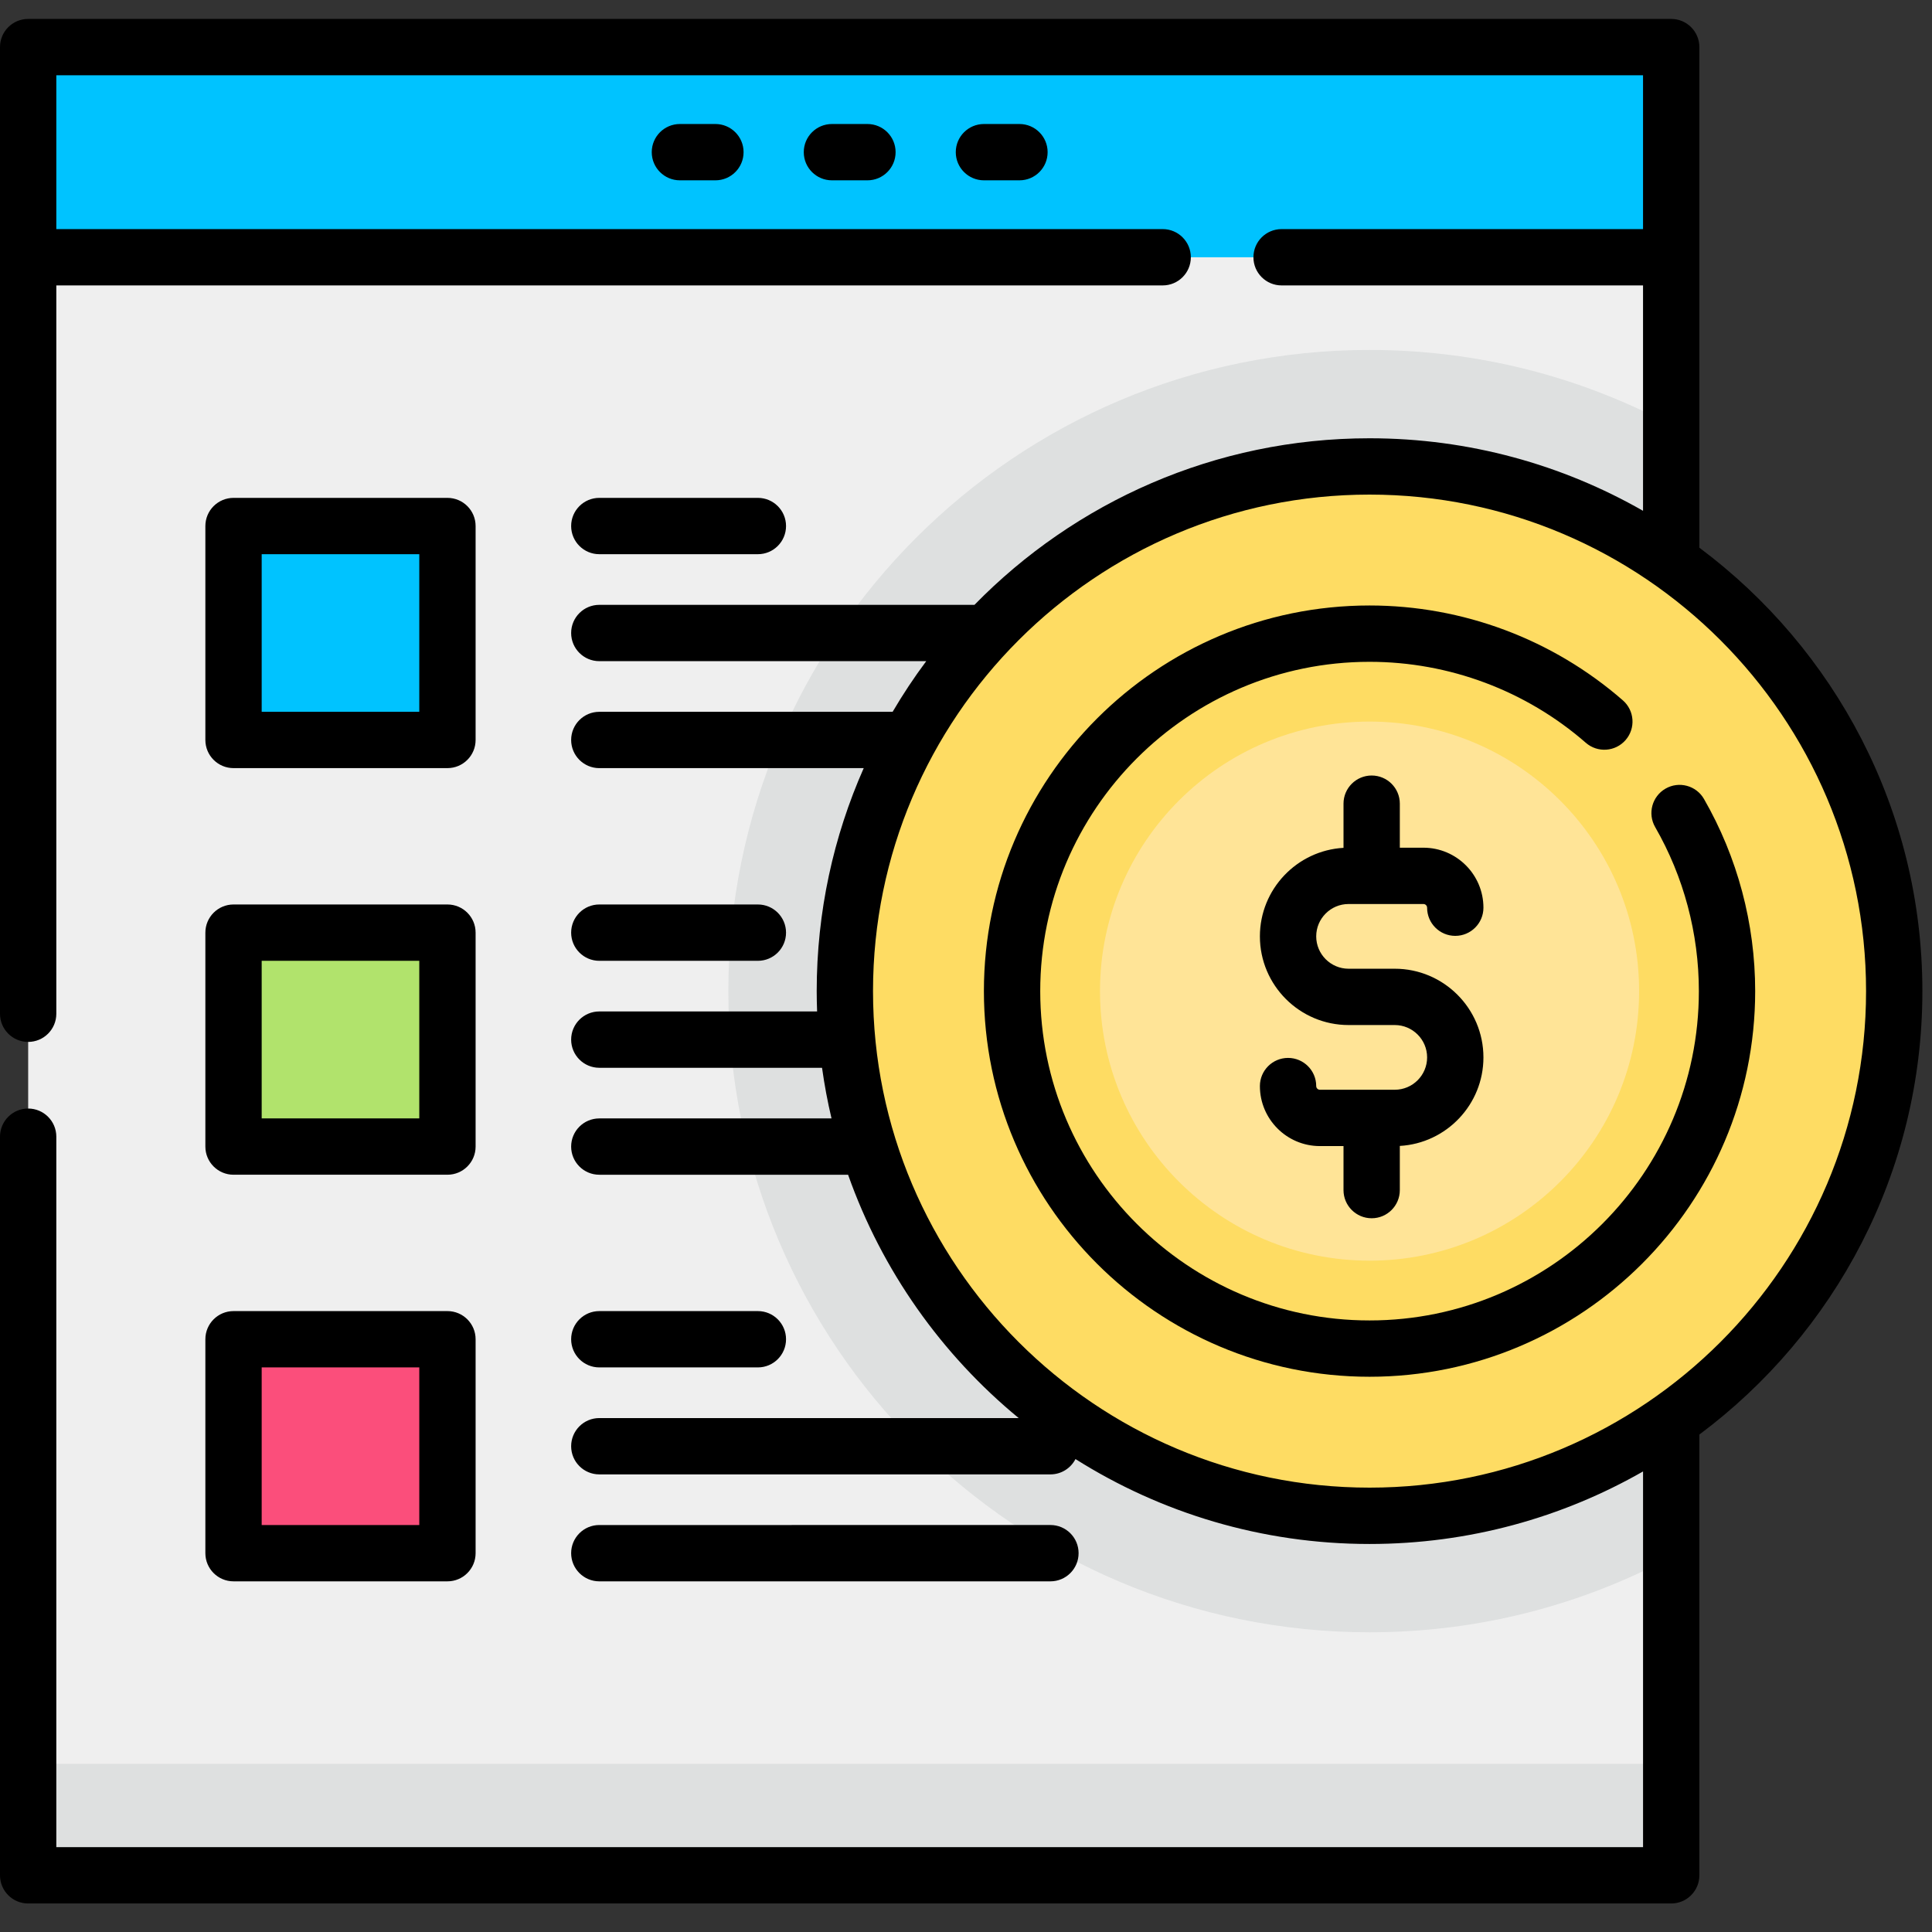
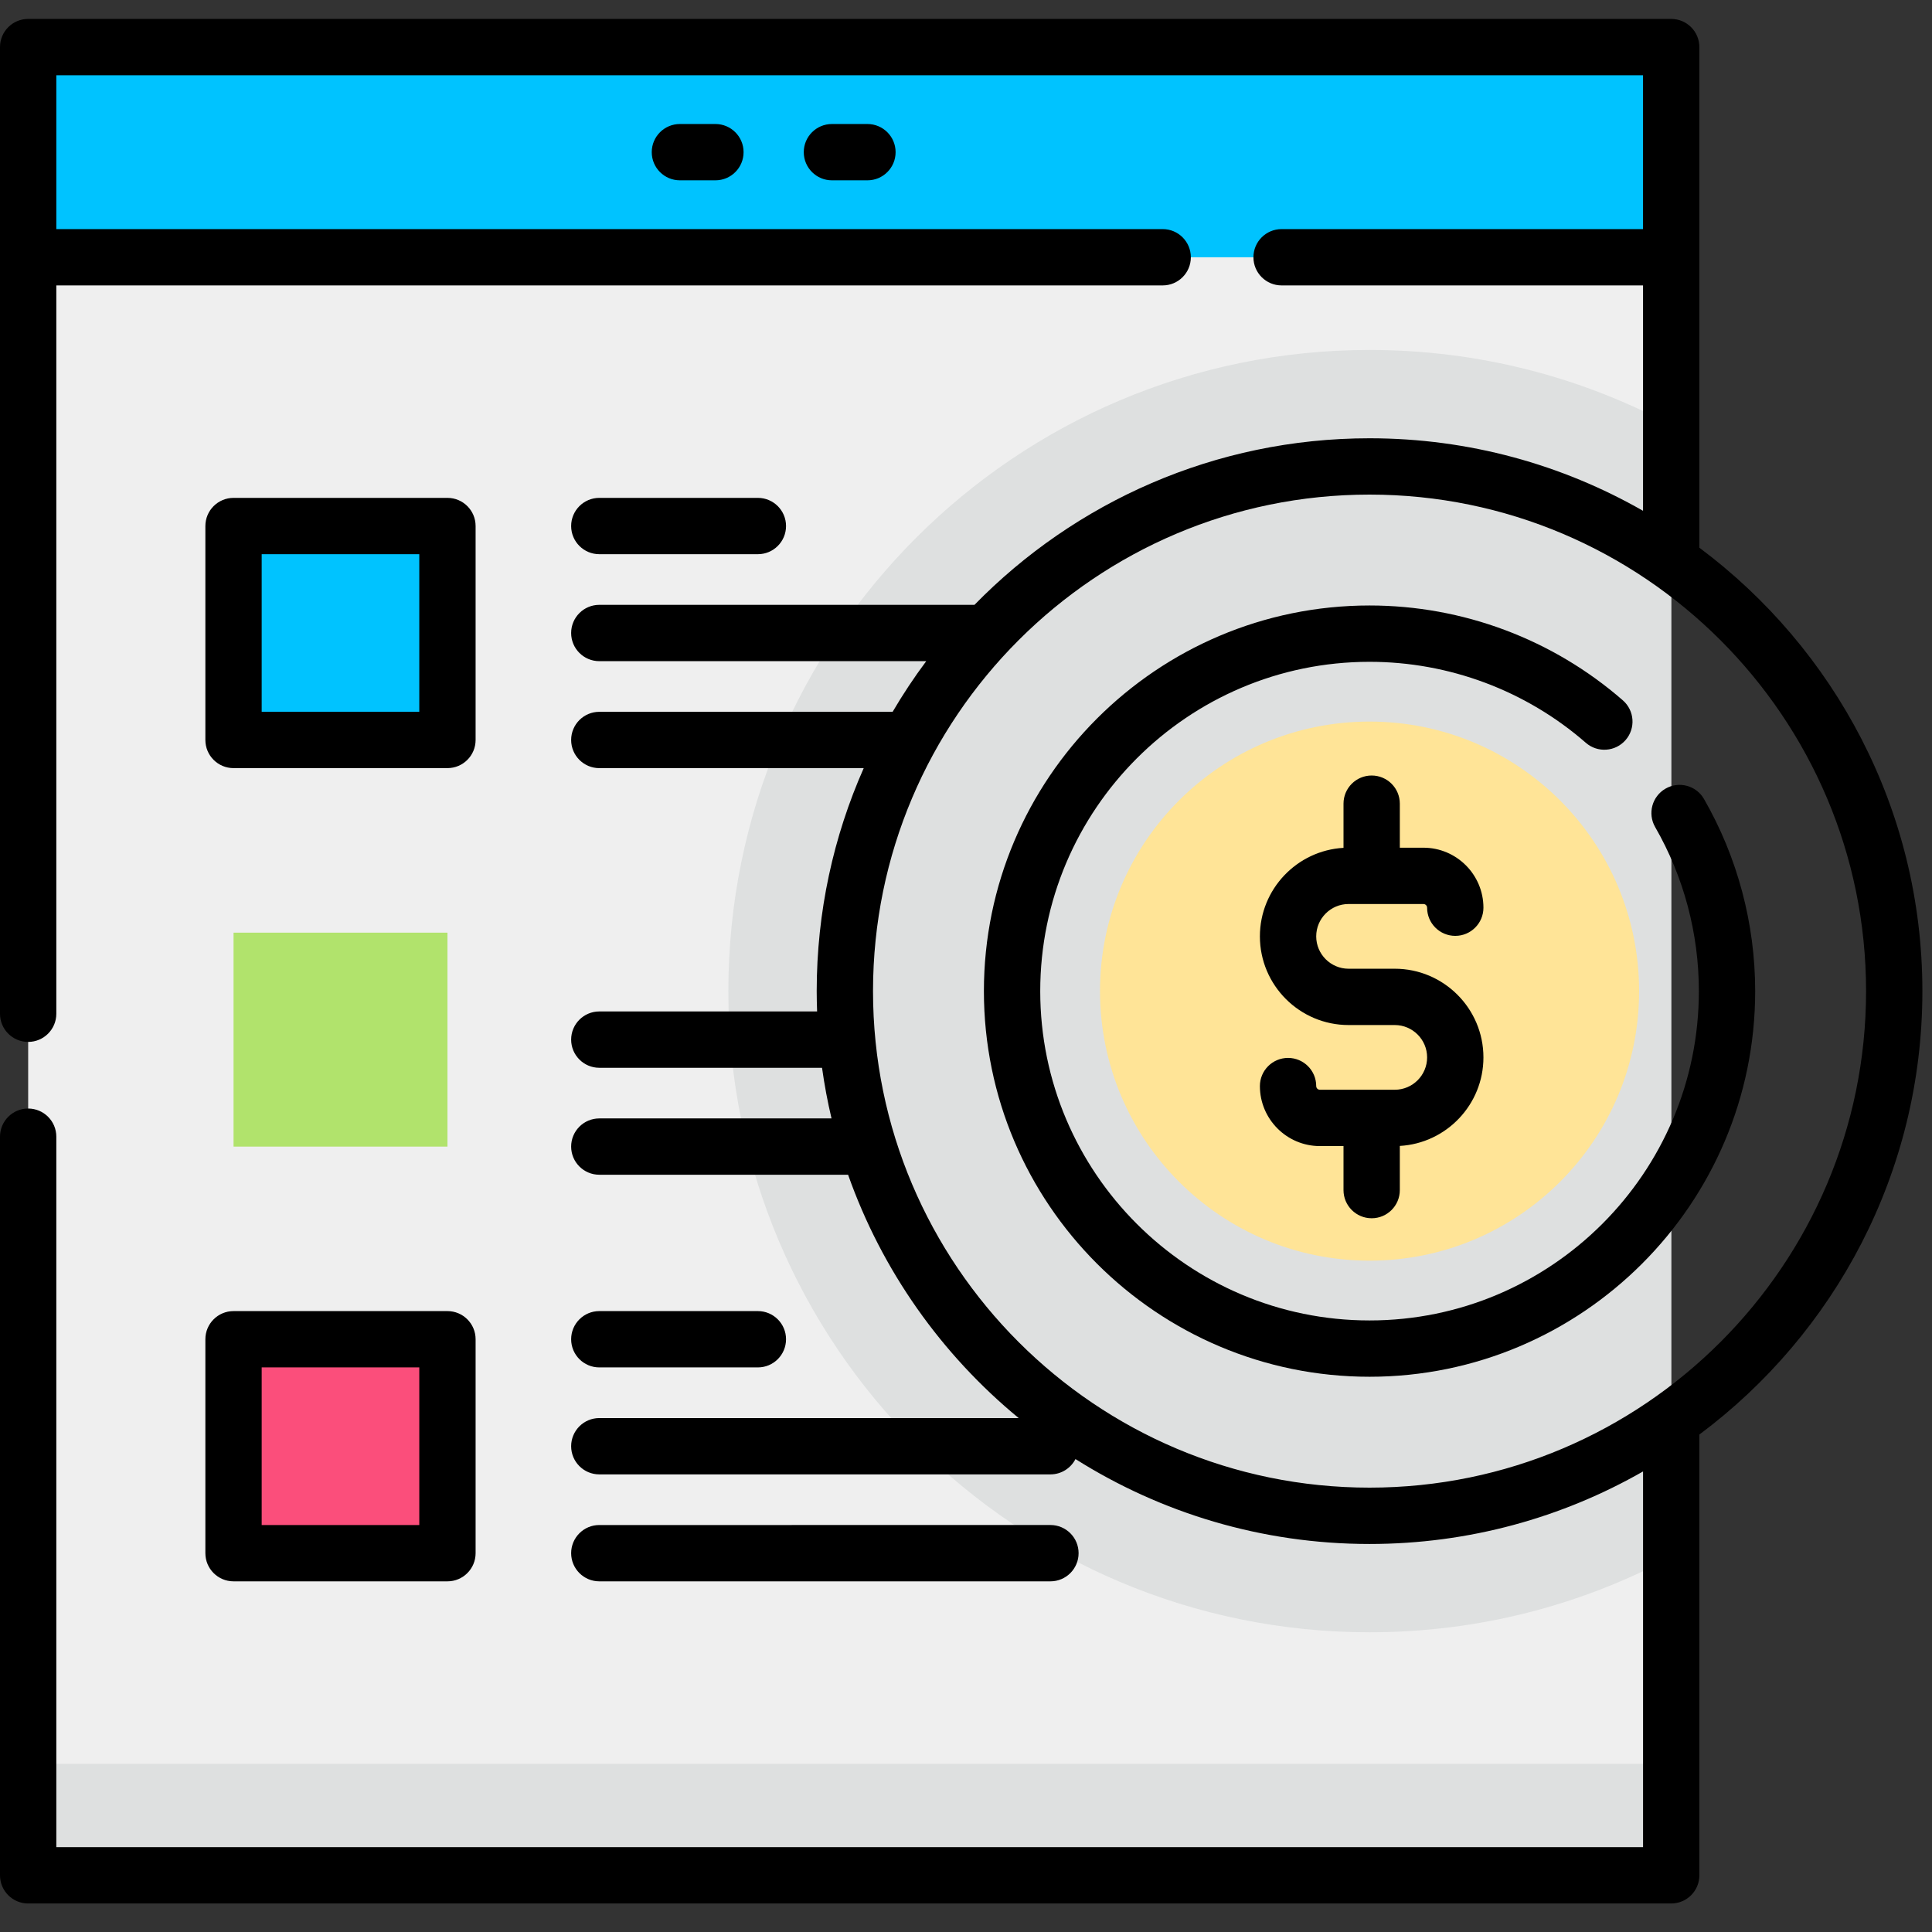
<svg xmlns="http://www.w3.org/2000/svg" width="100%" height="100%" viewBox="0 0 134 134" version="1.1" xml:space="preserve" style="fill-rule:evenodd;clip-rule:evenodd;stroke-linejoin:round;stroke-miterlimit:2;">
  <rect x="0" y="0" width="134" height="134" fill="#333333" stroke="none" />
  <rect x="1.954" y="3.265" width="113.956" height="126.805" style="fill:#efefef;fill-rule:nonzero;" />
  <path d="M115.911,29.492l-0,78.501c-6.236,3.333 -13.358,5.22 -20.921,5.22c-24.563,-0 -44.473,-19.911 -44.473,-44.471c0,-24.56 19.911,-44.47 44.473,-44.47c7.563,-0 14.685,1.886 20.921,5.22Z" style="fill:#dee0e0;fill-rule:nonzero;" />
  <rect x="1.954" y="3.265" width="113.956" height="14.578" style="fill:#00c3ff;fill-rule:nonzero;" />
  <rect x="1.953" y="122.336" width="113.959" height="7.732" style="fill:#dee0e0;fill-rule:nonzero;" />
  <rect x="16.198" y="36.484" width="14.837" height="14.837" style="fill:#00c3ff;fill-rule:nonzero;" />
  <rect x="16.198" y="64.688" width="14.837" height="14.838" style="fill:#b1e36c;fill-rule:nonzero;" />
  <rect x="16.198" y="92.888" width="14.837" height="14.837" style="fill:#fb4e7b;fill-rule:nonzero;" />
-   <path d="M94.99,105.133c20.098,-0 36.39,-16.293 36.39,-36.391c0,-20.098 -16.292,-36.39 -36.39,-36.39c-20.098,-0 -36.391,16.292 -36.391,36.39c0,20.098 16.293,36.391 36.391,36.391Z" style="fill:#fedc63;fill-rule:nonzero;" />
  <path d="M94.99,87.438c10.325,-0.001 18.695,-8.371 18.695,-18.696c0,-10.325 -8.37,-18.695 -18.695,-18.695c-10.325,-0 -18.696,8.37 -18.696,18.695c0,10.325 8.371,18.695 18.696,18.695Z" style="fill:#ffe497;fill-rule:nonzero;" />
  <path d="M16.197,53.275l14.837,0c1.079,0 1.953,-0.874 1.953,-1.953l0,-14.837c0,-1.079 -0.874,-1.953 -1.953,-1.953l-14.837,-0c-1.079,-0 -1.953,0.874 -1.953,1.953l-0,14.837c-0,1.079 0.874,1.953 1.953,1.953Zm1.953,-14.837l10.931,0l0,10.932l-10.931,-0l0,-10.932Z" style="fill-rule:nonzero;" />
  <path d="M41.567,38.438l10.998,0c1.078,0 1.953,-0.874 1.953,-1.953c-0,-1.079 -0.875,-1.953 -1.953,-1.953l-10.998,-0c-1.078,-0 -1.953,0.874 -1.953,1.953c0,1.079 0.875,1.953 1.953,1.953Z" style="fill-rule:nonzero;" />
-   <path d="M14.244,79.524c-0,1.079 0.874,1.953 1.953,1.953l14.837,0c1.079,0 1.953,-0.874 1.953,-1.953l0,-14.837c0,-1.079 -0.874,-1.954 -1.953,-1.954l-14.837,0c-1.079,0 -1.953,0.875 -1.953,1.954l-0,14.837Zm3.906,-12.884l10.931,-0l0,10.931l-10.931,-0l0,-10.931Z" style="fill-rule:nonzero;" />
-   <path d="M41.567,66.64l10.998,-0c1.078,-0 1.953,-0.875 1.953,-1.953c-0,-1.079 -0.875,-1.954 -1.953,-1.954l-10.998,0c-1.078,0 -1.953,0.875 -1.953,1.954c0,1.078 0.875,1.953 1.953,1.953Z" style="fill-rule:nonzero;" />
  <path d="M14.244,107.726c-0,1.078 0.874,1.953 1.953,1.953l14.837,-0c1.079,-0 1.953,-0.875 1.953,-1.953l0,-14.838c0,-1.078 -0.874,-1.953 -1.953,-1.953l-14.837,0c-1.079,0 -1.953,0.875 -1.953,1.953l-0,14.838Zm3.906,-12.885l10.931,0l0,10.932l-10.931,-0l0,-10.932Z" style="fill-rule:nonzero;" />
  <path d="M41.567,94.841l10.998,0c1.078,0 1.953,-0.874 1.953,-1.953c-0,-1.078 -0.875,-1.953 -1.953,-1.953l-10.998,0c-1.078,0 -1.953,0.875 -1.953,1.953c0,1.079 0.875,1.953 1.953,1.953Z" style="fill-rule:nonzero;" />
  <path d="M72.856,109.679c1.079,-0 1.953,-0.875 1.953,-1.954c0,-1.078 -0.874,-1.953 -1.953,-1.953l-31.289,0.001c-1.078,-0.001 -1.953,0.874 -1.953,1.952c0,1.079 0.875,1.954 1.953,1.954l31.289,-0Z" style="fill-rule:nonzero;" />
  <path d="M133.333,68.742c0,-12.577 -6.086,-23.758 -15.468,-30.754l-0,-34.722c-0,-1.079 -0.875,-1.953 -1.953,-1.953l-113.959,-0c-1.079,-0 -1.953,0.874 -1.953,1.953l0,67.047c0,1.078 0.874,1.952 1.953,1.952c1.079,0 1.953,-0.874 1.953,-1.952l0,-50.517l76.737,0c1.078,0 1.952,-0.874 1.952,-1.953c0,-1.079 -0.874,-1.953 -1.952,-1.953l-76.737,-0l0,-10.671l110.052,-0l0,10.671l-25.069,-0c-1.079,-0 -1.953,0.874 -1.953,1.953c-0,1.079 0.874,1.953 1.953,1.953l25.069,0l0,15.633c-5.597,-3.2 -12.073,-5.031 -18.969,-5.031c-10.727,0 -20.436,4.429 -27.402,11.553l-26.02,-0c-1.079,-0 -1.953,0.874 -1.953,1.953c-0,1.079 0.874,1.953 1.953,1.953l22.675,0c-0.84,1.125 -1.617,2.298 -2.331,3.513l-20.344,-0c-1.079,-0 -1.953,0.874 -1.953,1.953c-0,1.078 0.874,1.953 1.953,1.953l18.339,-0c-2.095,4.733 -3.261,9.966 -3.261,15.467c0,0.472 0.012,0.941 0.028,1.409l-15.106,0c-1.079,0 -1.953,0.875 -1.953,1.953c-0,1.079 0.874,1.954 1.953,1.954l15.448,-0c0.166,1.188 0.385,2.36 0.658,3.512l-16.106,0c-1.079,0 -1.953,0.874 -1.953,1.953c-0,1.079 0.874,1.953 1.953,1.953l17.255,0c2.35,6.656 6.486,12.475 11.833,16.877l-29.088,-0c-1.078,-0 -1.953,0.874 -1.953,1.953c0,1.079 0.875,1.953 1.953,1.953l31.289,-0c0.757,-0 1.413,-0.432 1.737,-1.063c5.912,3.729 12.906,5.89 20.396,5.89c6.896,-0 13.372,-1.831 18.97,-5.031l-0,26.059l-110.053,-0l0,-49.277c0,-1.078 -0.874,-1.953 -1.953,-1.953c-1.079,0 -1.953,0.875 -1.953,1.953l0,51.23c0,1.078 0.874,1.953 1.953,1.953l113.959,-0c1.078,-0 1.953,-0.875 1.953,-1.953l-0,-30.571c9.382,-6.997 15.468,-18.178 15.468,-30.755Zm-38.344,34.438c-18.989,-0 -34.438,-15.448 -34.438,-34.438c0,-18.989 15.449,-34.438 34.438,-34.438c18.989,0 34.438,15.449 34.438,34.438c0,18.989 -15.449,34.438 -34.438,34.438Z" style="fill-rule:nonzero;" />
  <path d="M118.185,55.415c-0.538,-0.934 -1.733,-1.256 -2.667,-0.717c-0.935,0.537 -1.257,1.732 -0.719,2.667c1.983,3.444 3.031,7.378 3.031,11.378c0,12.594 -10.246,22.84 -22.841,22.84c-12.594,-0 -22.84,-10.246 -22.84,-22.84c-0,-12.595 10.246,-22.841 22.84,-22.841c5.52,-0 10.848,1.995 15.002,5.617c0.813,0.709 2.047,0.624 2.756,-0.189c0.709,-0.813 0.624,-2.047 -0.189,-2.756c-4.866,-4.242 -11.105,-6.579 -17.569,-6.579c-14.749,0 -26.747,11.999 -26.747,26.747c0,14.748 11.999,26.747 26.747,26.747c14.748,0 26.747,-11.999 26.747,-26.747c0,-4.682 -1.228,-9.29 -3.551,-13.327Z" style="fill-rule:nonzero;" />
  <path d="M93.534,62.701l5.191,-0c0.142,-0 0.256,0.115 0.256,0.256c0,1.078 0.875,1.953 1.954,1.953c1.078,0 1.953,-0.875 1.953,-1.953c-0,-2.295 -1.868,-4.162 -4.163,-4.162l-1.636,-0l0,-3.054c0,-1.078 -0.874,-1.953 -1.953,-1.953c-1.079,0 -1.953,0.875 -1.953,1.953l-0,3.064c-3.228,0.183 -5.799,2.867 -5.799,6.14c0,3.391 2.759,6.15 6.15,6.15l3.203,0c1.238,0 2.245,1.007 2.245,2.244c-0,1.238 -1.007,2.244 -2.245,2.244l-5.191,0c-0.141,0 -0.256,-0.115 -0.256,-0.255c0,-1.079 -0.874,-1.953 -1.953,-1.953c-1.078,-0 -1.953,0.874 -1.953,1.953c0,2.294 1.867,4.162 4.162,4.162l1.637,-0l-0,3.053c-0,1.079 0.874,1.953 1.953,1.953c1.079,0 1.953,-0.874 1.953,-1.953l0,-3.064c3.228,-0.183 5.799,-2.866 5.799,-6.14c-0,-3.391 -2.759,-6.15 -6.151,-6.15l-3.203,0c-1.237,0 -2.244,-1.007 -2.244,-2.244c0,-1.238 1.007,-2.244 2.244,-2.244Z" style="fill-rule:nonzero;" />
  <path d="M47.157,8.601c-1.079,-0 -1.953,0.874 -1.953,1.953c-0,1.079 0.874,1.953 1.953,1.953l2.463,0c1.079,0 1.953,-0.874 1.953,-1.953c0,-1.079 -0.874,-1.953 -1.953,-1.953l-2.463,-0Z" style="fill-rule:nonzero;" />
  <path d="M57.701,8.601c-1.079,-0 -1.953,0.874 -1.953,1.953c-0,1.079 0.874,1.953 1.953,1.953l2.463,0c1.079,0 1.953,-0.874 1.953,-1.953c0,-1.079 -0.874,-1.953 -1.953,-1.953l-2.463,-0Z" style="fill-rule:nonzero;" />
-   <path d="M68.245,8.601c-1.079,-0 -1.954,0.874 -1.954,1.953c0,1.079 0.875,1.953 1.954,1.953l2.463,0c1.079,0 1.953,-0.874 1.953,-1.953c-0,-1.079 -0.874,-1.953 -1.953,-1.953l-2.463,-0Z" style="fill-rule:nonzero;" />
</svg>